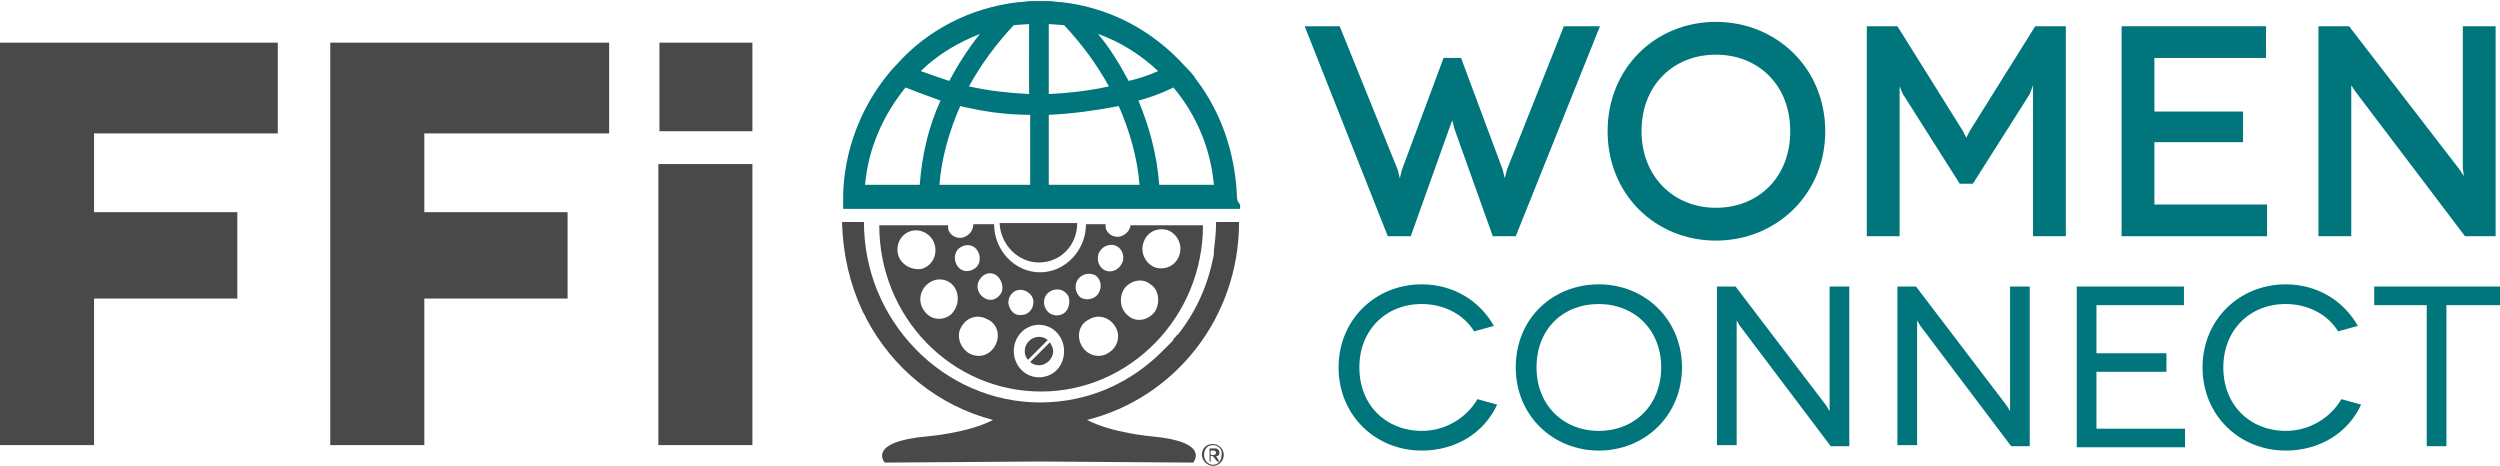
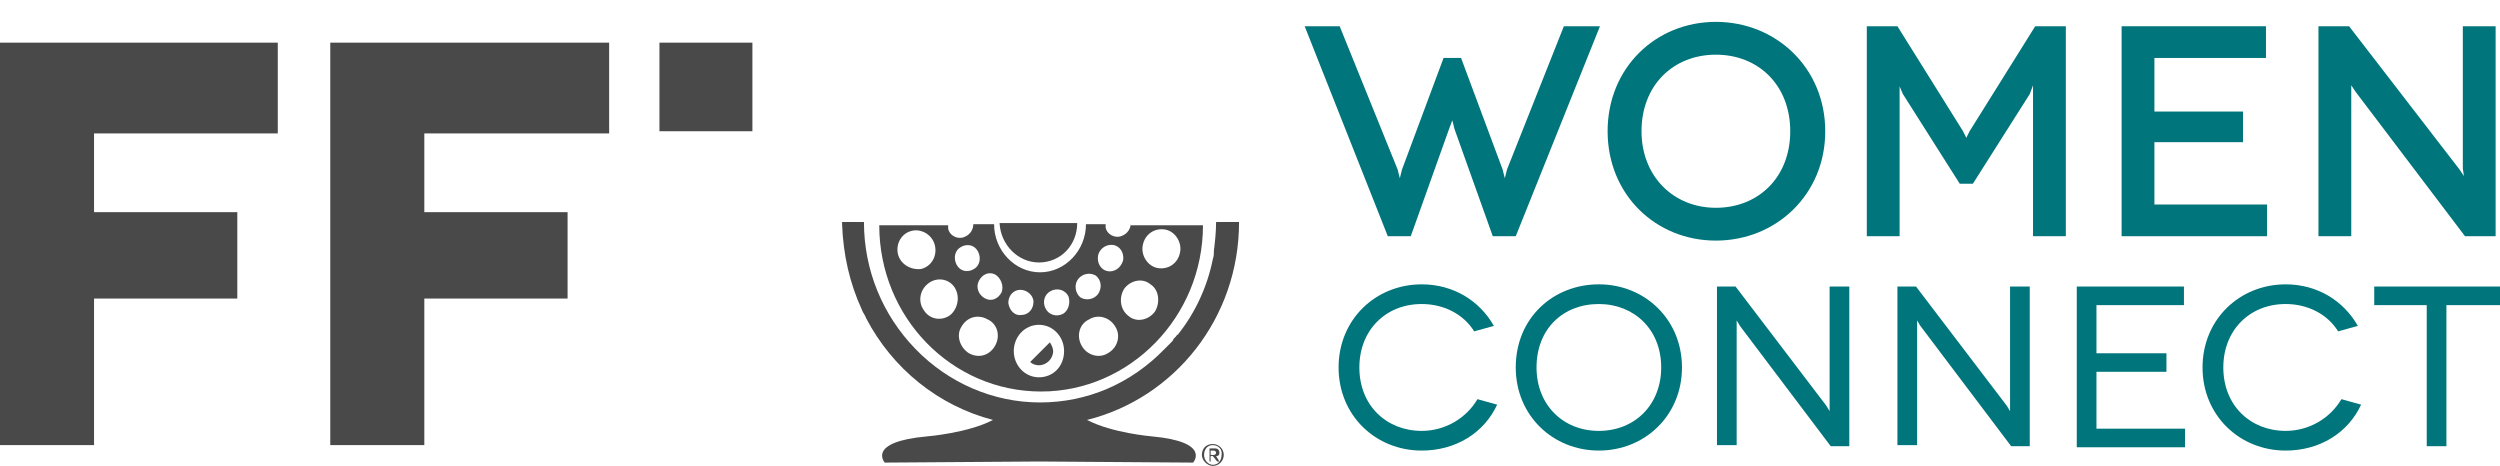
<svg xmlns="http://www.w3.org/2000/svg" version="1.1" id="Layer_1" x="0px" y="0px" viewBox="0 0 228.6 42.6" style="enable-background:new 0 0 228.6 42.6;" xml:space="preserve">
  <style type="text/css">
	.st0{fill:#00757B;}
	.st1{fill:#494949;}
</style>
  <g>
-     <path class="st0" d="M106,16.9c-0.2-2.7-0.9-5.3-1.9-7.7c1.1-0.3,2.2-0.7,3.2-1.2c2.1,2.5,3.4,5.6,3.7,8.9H106z M95.9,16.9v-6.4   c2.2-0.1,4.3-0.4,6.4-0.8c1,2.3,1.7,4.7,1.9,7.2H95.9z M95.9,2.2l1.4,0.1c1.6,1.7,3,3.6,4.1,5.6c-1.8,0.4-3.6,0.6-5.5,0.7V2.2z    M105.9,6.5c-0.9,0.4-1.8,0.7-2.7,0.9c-0.8-1.5-1.7-3-2.8-4.3C102.4,3.8,104.3,5,105.9,6.5 M94.1,8.6c-1.9-0.1-3.7-0.3-5.5-0.7   c1.1-2,2.5-3.9,4.1-5.6l1.4-0.1V8.6z M94.1,16.9h-8.2c0.2-2.5,0.9-4.9,1.9-7.2c2.1,0.5,4.2,0.8,6.4,0.8V16.9z M79.1,16.9   c0.3-3.3,1.6-6.3,3.7-8.9c1,0.4,2.1,0.8,3.2,1.2c-1.1,2.4-1.7,5-1.9,7.7H79.1z M89.6,3.1c-1.1,1.4-2,2.8-2.8,4.3   c-0.9-0.3-1.8-0.6-2.6-0.9C85.7,5,87.6,3.9,89.6,3.1 M113.1,17.8c-0.2-4-1.5-7.6-3.7-10.5c-0.3-0.5-0.7-0.9-1.1-1.3   c-2.9-3.2-6.8-5.3-11.2-5.8c-0.4,0-0.8-0.1-1.2-0.1c-0.1,0-0.1,0-0.2,0c-0.2,0-0.4,0-0.6,0c-0.2,0-0.4,0-0.6,0c-0.1,0-0.1,0-0.2,0   c-0.4,0-0.8,0.1-1.2,0.1c-4.4,0.5-8.4,2.6-11.2,5.8c-0.4,0.4-0.8,0.9-1.1,1.3c-2.2,2.9-3.6,6.6-3.7,10.5c0,0.3,0,0.6,0,0.9   c0,0.1,0,0.2,0,0.4h36.3c0-0.1,0-0.2,0-0.4C113.1,18.4,113.1,18.1,113.1,17.8" />
    <path class="st1" d="M95,24c2,0,3.5-1.6,3.5-3.6h-7.1C91.5,22.4,93.1,24,95,24 M105.8,24.5c-0.9-0.2-1.5-1.2-1.3-2.1   c0.2-1,1.1-1.6,2.1-1.4c0.9,0.2,1.5,1.2,1.3,2.1C107.7,24.1,106.8,24.7,105.8,24.5 M105.6,28.5c-0.6,0.8-1.7,1-2.4,0.4   c-0.8-0.6-0.9-1.7-0.4-2.5c0.6-0.8,1.7-1,2.4-0.4C106,26.5,106.1,27.7,105.6,28.5 M101.3,24.8c-0.6-0.1-1-0.7-0.9-1.4   c0.1-0.6,0.7-1.1,1.4-1c0.6,0.1,1,0.7,0.9,1.4C102.5,24.5,101.9,24.9,101.3,24.8 M101.3,32.3c-0.8,0.5-1.9,0.2-2.4-0.7   c-0.5-0.9-0.2-2,0.7-2.4c0.8-0.5,1.9-0.2,2.4,0.7C102.5,30.7,102.2,31.8,101.3,32.3 M98.6,25.5c0.4-0.5,1.1-0.6,1.6-0.3   c0.5,0.4,0.6,1.1,0.2,1.7c-0.4,0.5-1.1,0.6-1.6,0.3C98.3,26.8,98.2,26,98.6,25.5 M97.2,28.7c-0.6,0.3-1.3,0.1-1.6-0.5   c-0.3-0.6-0.1-1.3,0.5-1.6c0.6-0.3,1.3-0.1,1.6,0.5C97.9,27.7,97.7,28.4,97.2,28.7 M95,34.5c-1.3,0-2.3-1.1-2.3-2.4   c0-1.3,1-2.4,2.3-2.4c1.3,0,2.3,1.1,2.3,2.4C97.3,33.5,96.3,34.5,95,34.5 M92.2,27.7c0-0.7,0.5-1.2,1.1-1.2c0.6,0,1.2,0.5,1.2,1.1   c0,0.7-0.5,1.2-1.1,1.2C92.8,28.9,92.3,28.4,92.2,27.7 M91.6,26.7c-0.3,0.6-0.9,0.9-1.5,0.6c-0.6-0.3-0.9-1-0.6-1.6   c0.3-0.6,0.9-0.9,1.5-0.6C91.5,25.4,91.8,26.1,91.6,26.7 M91,31.6c-0.5,0.9-1.5,1.2-2.4,0.7c-0.8-0.5-1.2-1.6-0.7-2.4   c0.5-0.9,1.5-1.2,2.4-0.7C91.2,29.6,91.5,30.7,91,31.6 M87.6,24.4c-0.4-0.5-0.4-1.3,0.1-1.7c0.5-0.4,1.2-0.4,1.6,0.1   c0.4,0.5,0.4,1.3-0.1,1.7C88.7,24.9,88,24.9,87.6,24.4 M86.9,28.8c-0.8,0.6-1.9,0.4-2.4-0.4c-0.6-0.8-0.4-1.9,0.4-2.5   c0.8-0.6,1.9-0.4,2.4,0.4C87.8,27.1,87.6,28.2,86.9,28.8 M82.1,23.2c-0.2-1,0.4-1.9,1.3-2.1c0.9-0.2,1.9,0.4,2.1,1.4   c0.2,1-0.4,1.9-1.3,2.1C83.2,24.7,82.3,24.1,82.1,23.2 M103.4,20.4c0,0.5-0.3,1-0.9,1.2c-0.6,0.2-1.3-0.2-1.4-0.8   c0-0.1,0-0.2,0-0.3h-1.8c0,2.4-1.9,4.4-4.2,4.4c-2.3,0-4.2-2-4.2-4.4h-1.9c0,0.5-0.3,1-0.9,1.2c-0.6,0.2-1.3-0.2-1.4-0.8   c0-0.1,0-0.2,0-0.3h-6.3c0,8.4,6.6,15.2,14.8,15.2c8.1,0,14.8-6.8,14.8-15.2H103.4z" />
    <path class="st1" d="M109.1,42.3L95,42.2l-14.1,0.1c0,0-1.7-1.9,3.9-2.4c0,0,3.7-0.3,6-1.5c-5-1.3-9.2-4.7-11.6-9.3   c-0.1-0.3-0.3-0.5-0.4-0.8c-1.1-2.4-1.7-5-1.8-7.8c0-0.1,0-0.2,0-0.2H79c0,4.4,1.7,8.5,4.7,11.6c3,3.1,7.1,4.9,11.4,4.9   c4.3,0,8.3-1.7,11.4-4.9c0.1-0.1,0.2-0.2,0.3-0.3v0c0.1-0.1,0.2-0.2,0.3-0.3c0.1-0.1,0.2-0.2,0.2-0.3c0.1-0.1,0.1-0.1,0.2-0.2   c0.1-0.1,0.1-0.2,0.2-0.2c1.6-2,2.7-4.4,3.2-6.9c0.1-0.3,0.1-0.5,0.1-0.8c0.1-0.8,0.2-1.7,0.2-2.6h2.1c0,8.8-5.9,16.1-13.9,18.1   c2.3,1.2,5.9,1.5,5.9,1.5C110.8,40.4,109.1,42.3,109.1,42.3" />
    <path class="st1" d="M110.9,42.6c-0.5,0-1-0.5-1-1c0-0.6,0.4-1,1-1c0.5,0,1,0.4,1,1C111.9,42.1,111.5,42.6,110.9,42.6 M110.9,40.7   c-0.5,0-0.8,0.4-0.8,0.9c0,0.5,0.4,0.9,0.8,0.9c0.5,0,0.8-0.4,0.8-0.9C111.8,41.1,111.4,40.7,110.9,40.7 M110.9,41.7h-0.2v0.5h-0.1   V41h0.5c0.2,0,0.4,0.1,0.4,0.4c0,0.3-0.2,0.3-0.3,0.3l0.3,0.5h-0.2L110.9,41.7z M110.7,41.2v0.4h0.3c0.1,0,0.2-0.1,0.2-0.2   c0-0.1-0.1-0.2-0.2-0.2H110.7z" />
-     <path class="st1" d="M95.8,31.1L94,32.9c-0.2-0.2-0.3-0.5-0.3-0.8c0-0.7,0.6-1.3,1.3-1.3C95.3,30.8,95.6,30.9,95.8,31.1" />
    <path class="st1" d="M96.3,32.1c0,0.7-0.6,1.3-1.3,1.3c-0.3,0-0.6-0.1-0.8-0.3l1.8-1.8C96.2,31.6,96.3,31.9,96.3,32.1" />
    <polygon class="st1" points="0,3.9 0,40.7 8.6,40.7 8.6,27.3 21.7,27.3 21.7,19.4 8.6,19.4 8.6,12.2 25.4,12.2 25.4,3.9  " />
    <polygon class="st1" points="38.8,12.2 38.8,19.4 51.9,19.4 51.9,27.3 38.8,27.3 38.8,40.7 30.2,40.7 30.2,3.9 55.7,3.9 55.7,12.2     " />
    <rect x="60.3" y="3.9" class="st1" width="8.5" height="8.1" />
-     <rect x="60.2" y="15" class="st1" width="8.6" height="25.7" />
    <polygon class="st0" points="146.3,2.4 138.6,21.6 136.5,21.6 133,11.8 132.8,11 132.5,11.8 129,21.6 126.9,21.6 119.3,2.4    122.5,2.4 127.8,15.5 128,16.3 128.2,15.5 132,5.3 133.6,5.3 137.4,15.5 137.6,16.3 137.8,15.5 143,2.4  " />
    <g>
      <path class="st0" d="M156.9,19c3.9,0,6.8-2.8,6.8-7c0-4.2-2.9-7-6.8-7c-3.9,0-6.8,2.8-6.8,7C150.1,16.1,153,19,156.9,19 M156.9,2    c5.5,0,10,4.2,10,10s-4.5,10-10,10c-5.5,0-9.9-4.2-9.9-10S151.4,2,156.9,2" />
    </g>
    <polygon class="st0" points="188.9,2.4 188.9,21.6 185.9,21.6 185.9,8.6 185.9,7.8 185.6,8.6 180.4,16.8 179.2,16.8 174,8.6    173.7,7.9 173.7,8.6 173.7,21.6 170.7,21.6 170.7,2.4 173.5,2.4 179.5,12 179.8,12.6 180.1,12 186.1,2.4  " />
    <polygon class="st0" points="207.3,18.7 207.3,21.6 194,21.6 194,2.4 207.2,2.4 207.2,5.3 197,5.3 197,10.2 205.1,10.2 205.1,13    197,13 197,18.7  " />
    <polygon class="st0" points="225.2,2.4 225.2,15.4 225.3,16.1 224.9,15.5 214.8,2.4 212,2.4 212,21.6 215,21.6 215,8.5 215,7.8    215.4,8.4 225.4,21.6 228.2,21.6 228.2,2.4  " />
    <g>
      <path class="st0" d="M134.8,30.3c-1-1.6-2.8-2.5-4.8-2.5c-3.3,0-5.7,2.4-5.7,5.8c0,3.5,2.5,5.8,5.7,5.8c2.2,0,4.1-1.2,5.1-2.9    l1.8,0.5c-1.2,2.6-3.8,4.2-6.9,4.2c-4.2,0-7.6-3.2-7.6-7.6c0-4.4,3.4-7.6,7.6-7.6c2.9,0,5.3,1.5,6.6,3.8L134.8,30.3z" />
      <path class="st0" d="M146.2,26c4.2,0,7.6,3.2,7.6,7.6c0,4.4-3.4,7.6-7.6,7.6c-4.2,0-7.6-3.2-7.6-7.6C138.6,29.1,142,26,146.2,26z     M146.2,39.4c3.3,0,5.7-2.4,5.7-5.8c0-3.5-2.5-5.8-5.7-5.8c-3.3,0-5.7,2.3-5.7,5.8C140.5,37,142.9,39.4,146.2,39.4z" />
      <path class="st0" d="M169.1,26.2v14.6h-1.7l-8.3-11l-0.3-0.5l0,0.6v10.8H157V26.2h1.7l8.3,10.9l0.3,0.5l0-0.6V26.2H169.1z" />
      <path class="st0" d="M185.6,26.2v14.6h-1.7l-8.3-11l-0.3-0.5l0,0.6v10.8h-1.8V26.2h1.7l8.3,10.9l0.3,0.5l0-0.6V26.2H185.6z" />
      <path class="st0" d="M199.8,39.2v1.7h-9.9V26.2h9.8v1.7h-8v4.4h6.4V34h-6.4v5.2H199.8z" />
      <path class="st0" d="M213.8,30.3c-1-1.6-2.8-2.5-4.8-2.5c-3.3,0-5.7,2.4-5.7,5.8c0,3.5,2.5,5.8,5.7,5.8c2.2,0,4.1-1.2,5.1-2.9    l1.8,0.5c-1.2,2.6-3.8,4.2-6.9,4.2c-4.2,0-7.6-3.2-7.6-7.6c0-4.4,3.4-7.6,7.6-7.6c2.9,0,5.3,1.5,6.6,3.8L213.8,30.3z" />
      <path class="st0" d="M228.6,26.2v1.7h-4.9v12.9h-1.8V27.9h-4.8v-1.7H228.6z" />
    </g>
  </g>
</svg>